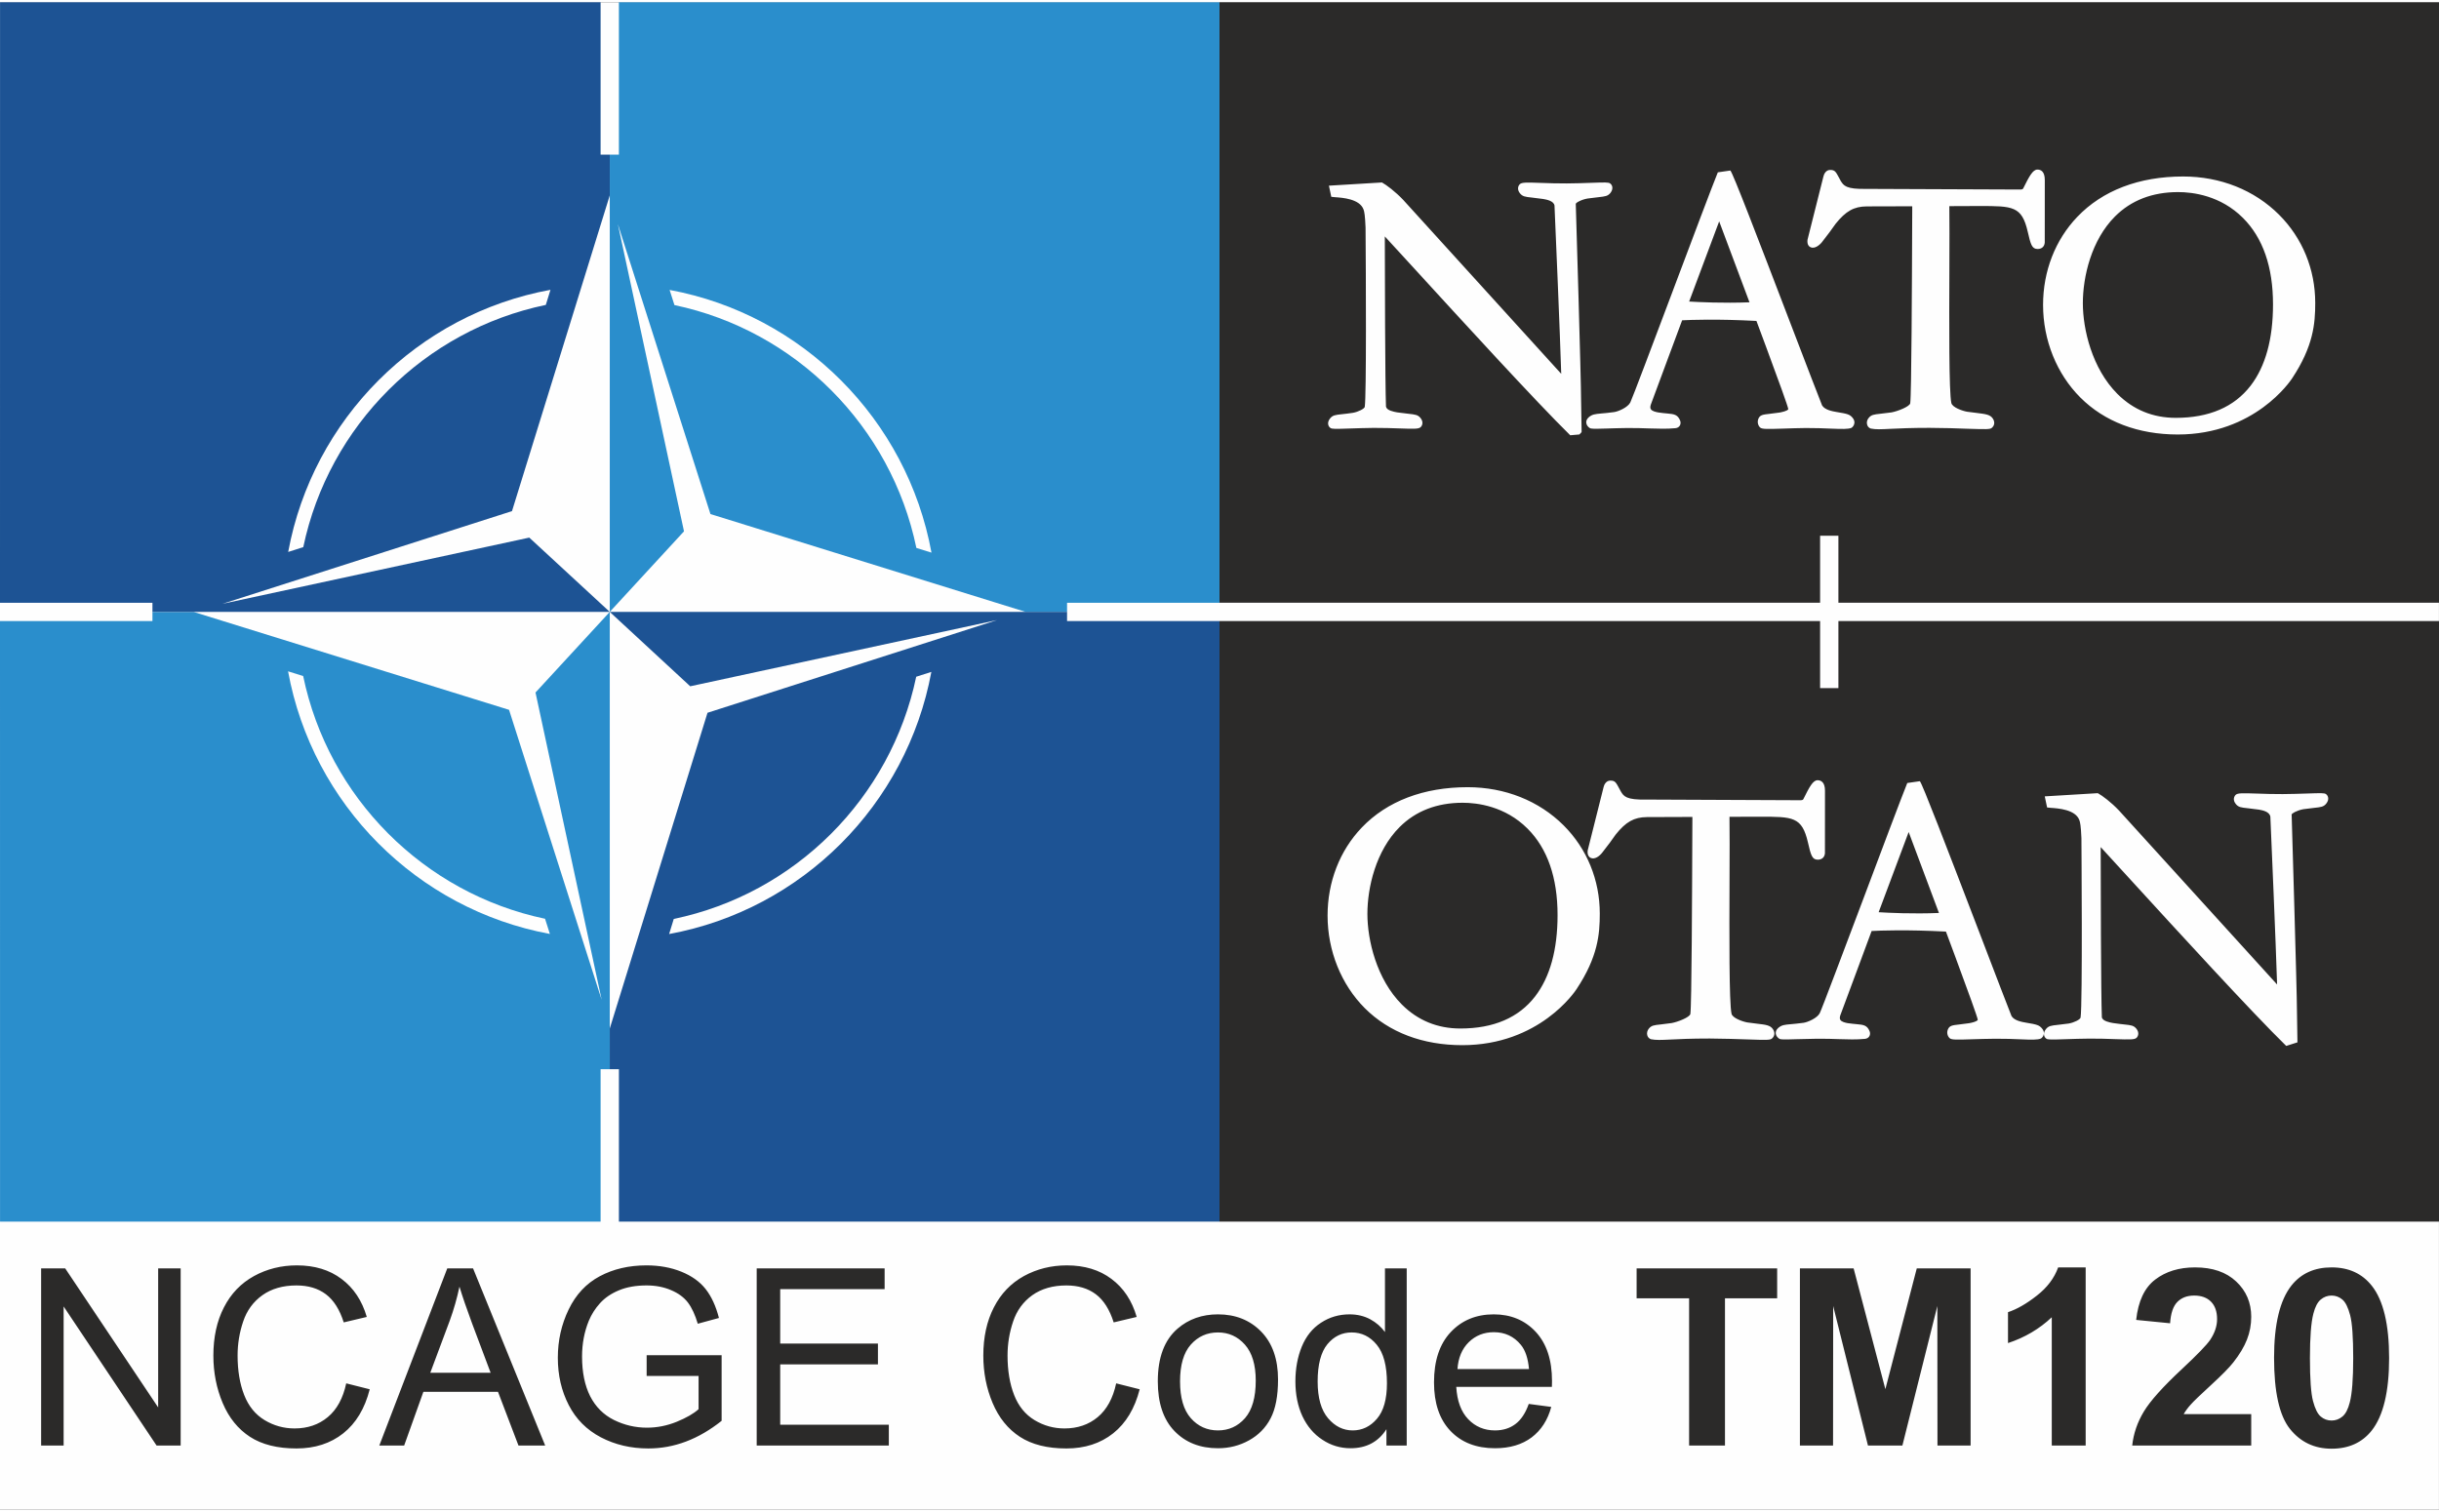
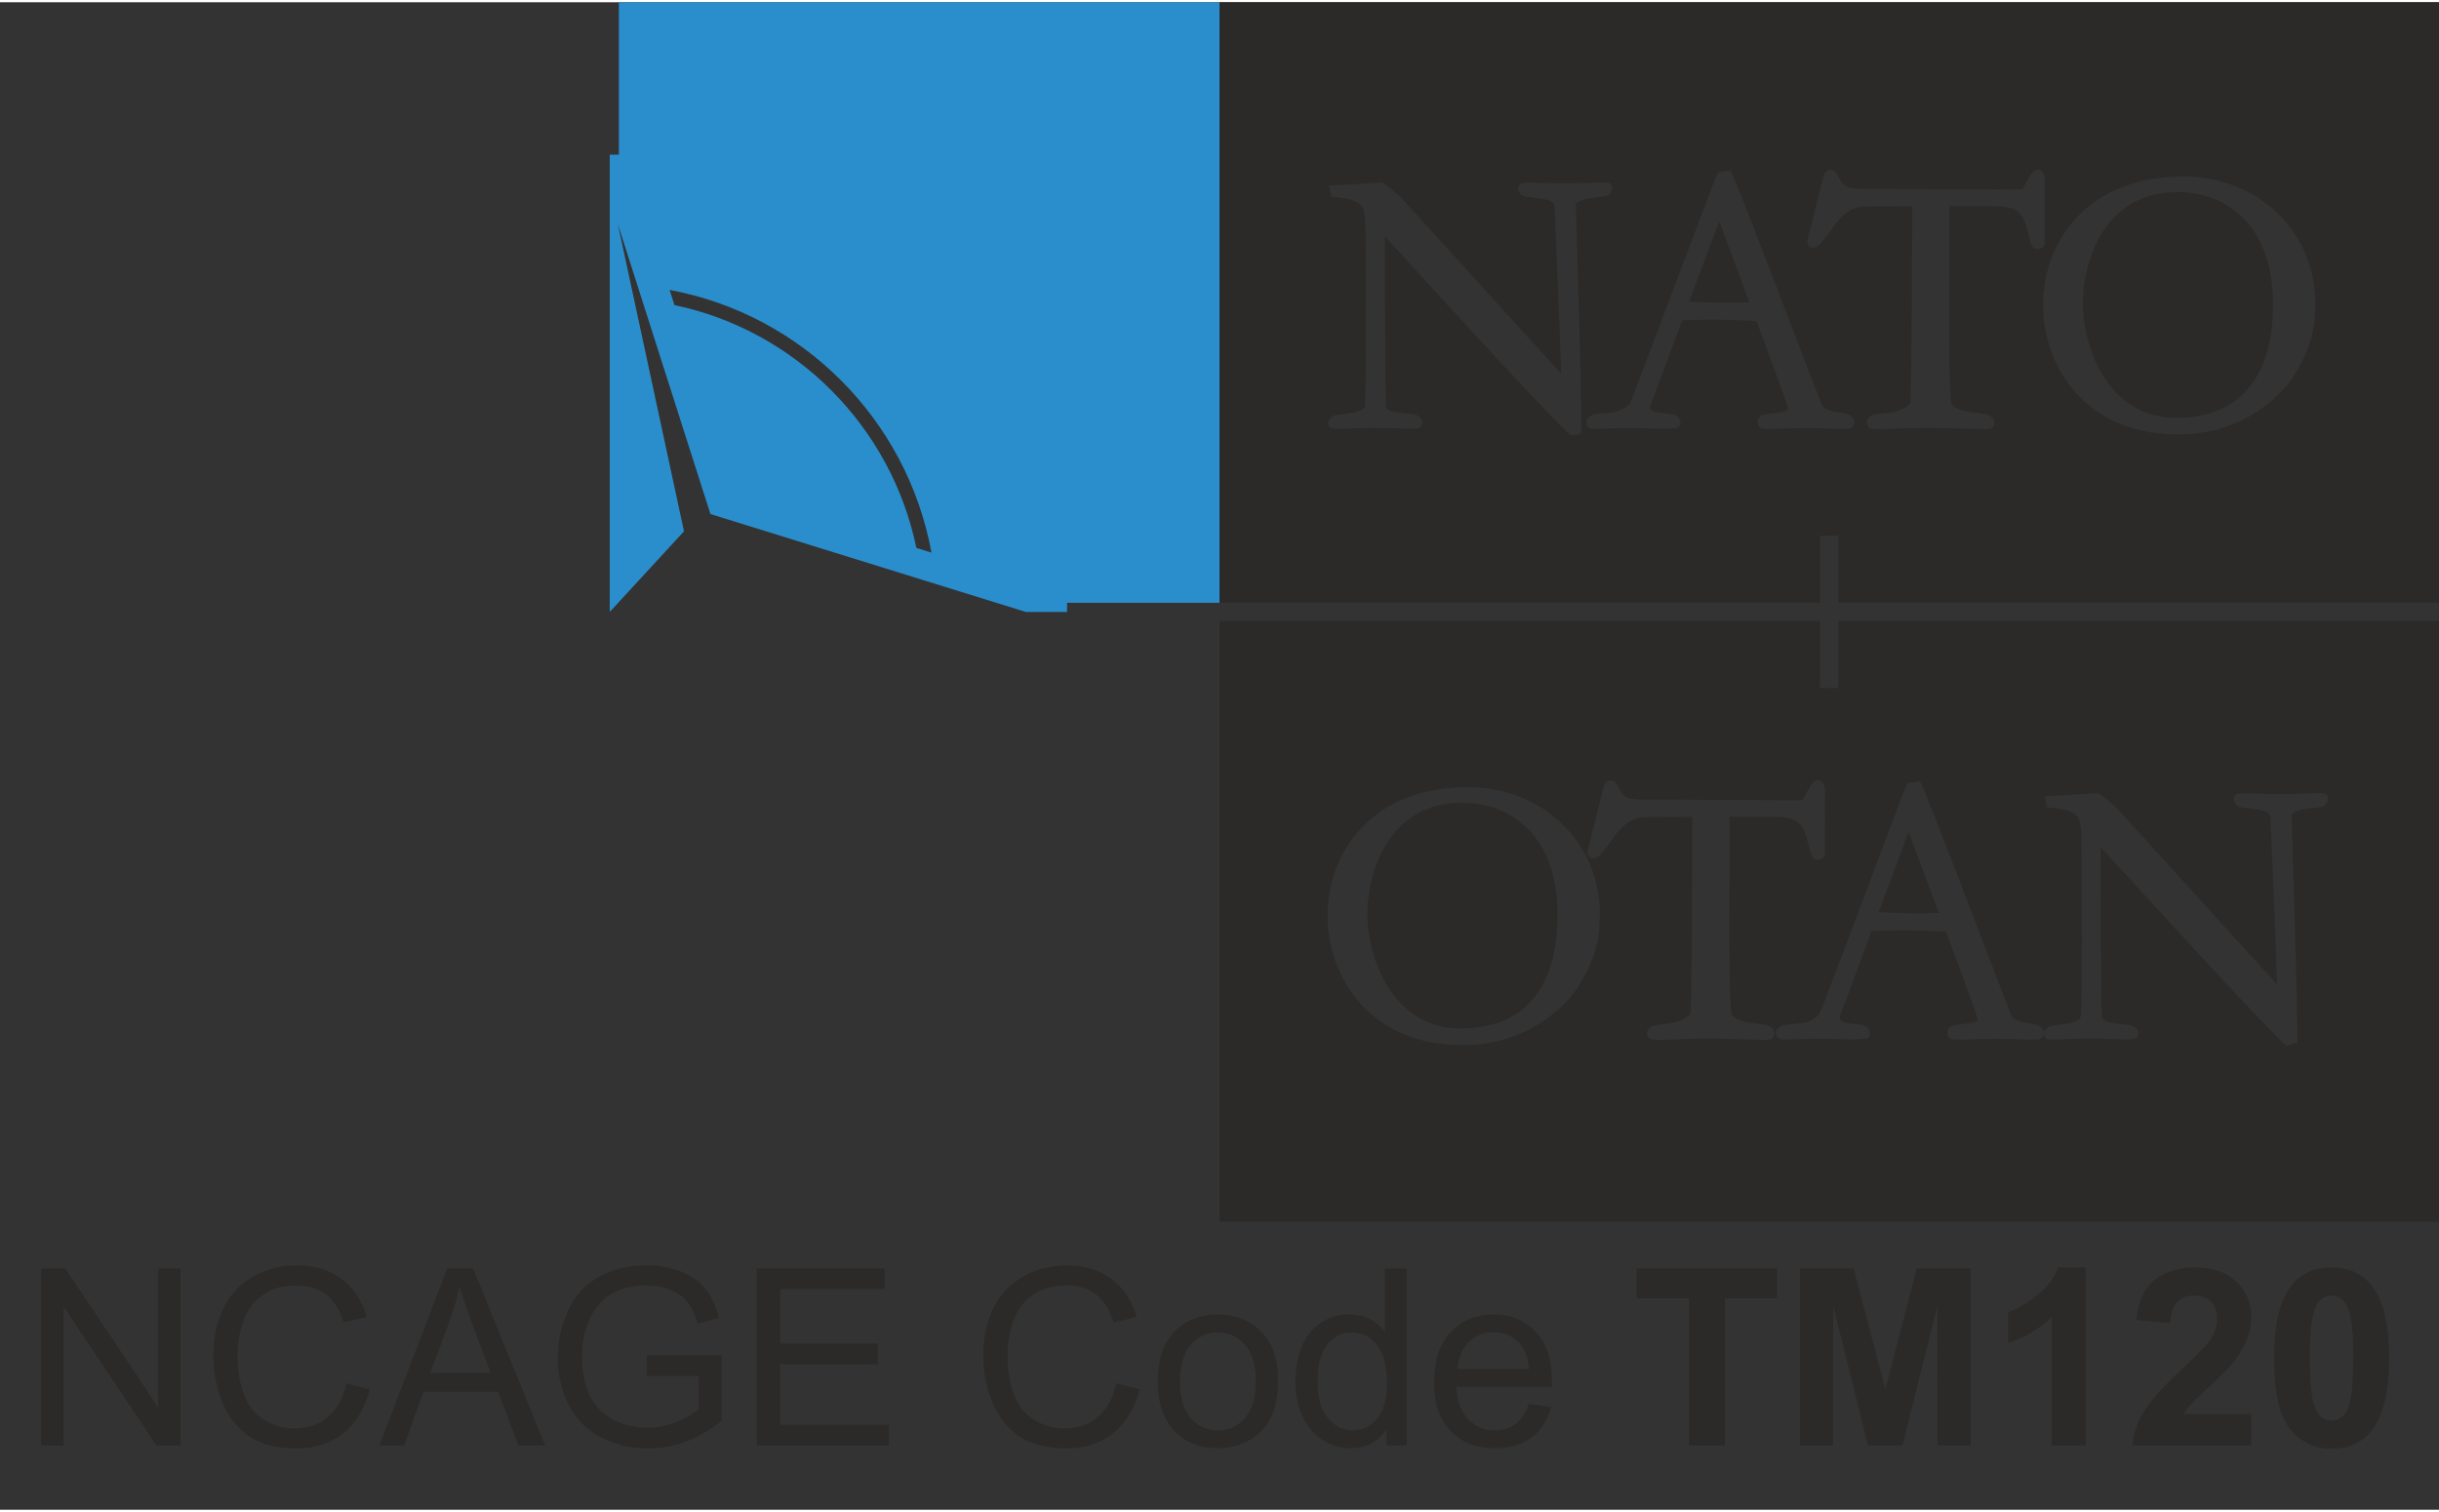
<svg xmlns="http://www.w3.org/2000/svg" xml:space="preserve" width="150px" height="93px" version="1.1" style="shape-rendering:geometricPrecision; text-rendering:geometricPrecision; image-rendering:optimizeQuality; fill-rule:evenodd; clip-rule:evenodd" viewBox="0 0 57998 35852">
  <rect x="0" y="0" width="57998" height="35852" fill="#333333" stroke="none" />
  <defs>
    <style type="text/css">
   
    .fil0 {fill:#FEFEFE}
    .fil3 {fill:#2B2A29}
    .fil1 {fill:#2A8ECC}
    .fil2 {fill:#1D5394}
    .fil4 {fill:#2B2A29;fill-rule:nonzero}
   
  </style>
  </defs>
  <g id="Layer_x0020_1">
    <g id="_1284806774224">
-       <polygon class="fil0" points="0,35852 57997,35852 57997,0 0,0 " />
-       <path class="fil1" d="M3625 14717l-3625 0 1 14282 14281 0 0 -3625 218 0 0 -10875 -1766 1917 1573 7308 -2202 -6896 -7498 -2328 -982 0 0 217zm3225 1195l359 112c599,2889 2868,5167 5752,5773l115 361c-3158,-585 -5647,-3081 -6226,-6246z" />
      <path class="fil1" d="M28999 0l-14282 1 0 3624 -217 0 0 10874 1765 -1916 -1573 -7308 2202 6897 7498 2328 982 0 0 -218 3625 0 0 -14282zm-13076 6842c3159,584 5648,3082 6227,6247l-359 -111c-599,-2892 -2869,-5170 -5753,-5776l-115 -360z" />
-       <path class="fil2" d="M14282 3625l0 -3624 -14281 -1 -1 14282 3625 0 0 217 10875 0 -1914 -1767 -7297 1575 6886 -2205 2325 -7509 0 9906 0 -10874 -218 0zm-1192 3214l-111 359c-2886,600 -5161,2872 -5767,5760l-359 115c584,-3162 3077,-5655 6237,-6234z" />
-       <path class="fil2" d="M25374 14717l0 -72 0 0 0 -146 -10874 0 1913 1769 7297 -1575 -6886 2205 -2324 7508 0 968 217 0 0 3625 14282 0 0 -14282 -3625 0zm-3227 1209c-585,3162 -3077,5654 -6236,6234l111 -359c2885,-600 5159,-2872 5765,-5760l360 -115z" />
      <path class="fil3" d="M54503 8948c-36,54 -887,1332 -2717,1332 -941,0 -1742,-305 -2317,-880 -563,-563 -886,-1365 -886,-2202 0,-802 289,-1545 814,-2094 600,-628 1470,-960 2517,-960 885,0 1695,323 2282,910 554,554 859,1298 859,2096 0,488 -42,1029 -552,1798zm-6050 -3080c-134,0 -165,-105 -234,-408 -141,-614 -355,-614 -1150,-614l-715 3c5,323 3,897 1,1505 -5,1305 -11,2921 47,3178 24,102 255,185 372,206l220 28c228,28 332,40 395,136 53,82 41,168 -30,224 -43,32 -127,32 -582,17 -243,-9 -546,-20 -895,-21 -432,0 -713,13 -919,23 -236,12 -361,18 -480,-7 -46,-18 -75,-52 -85,-98 -14,-52 0,-108 37,-153 63,-77 123,-84 283,-101 73,-8 156,-17 261,-32 140,-25 431,-137 445,-217 30,-200 41,-2896 46,-4192l2 -493 -1085 3c-302,3 -496,112 -739,416 -56,84 -213,296 -324,435 -65,80 -174,160 -266,122 -35,-14 -91,-57 -77,-178l378 -1503c12,-59 60,-159 160,-159 112,0 132,37 215,191l36 68c70,113 125,202 611,192l3674 15c17,0 49,-8 56,-27 142,-287 228,-448 338,-448 80,0 175,44 175,250l-1 1485c-8,97 -71,154 -170,154zm-4357 4143c-7,53 -40,92 -69,111 -81,33 -219,29 -500,18 -156,-7 -368,-15 -588,-14 -190,2 -365,8 -542,14 -374,12 -485,14 -536,-21 -49,-39 -83,-127 -48,-213 38,-92 108,-100 262,-117 66,-8 146,-17 248,-32 53,-11 176,-35 202,-79 -10,-70 -225,-664 -530,-1486l-228 -613c-938,-50 -1572,-25 -1767,-15l-249 671 -80 214 -415 1119c-16,46 -16,83 -1,108 30,51 120,68 175,79 91,14 159,20 216,25 159,15 246,23 306,167 17,45 14,88 -8,123 -21,34 -59,56 -105,60 -200,19 -392,13 -614,6 -139,-5 -323,-11 -526,-10 -193,2 -361,8 -496,12 -307,9 -365,9 -400,-12 -37,-23 -79,-68 -83,-127 -3,-35 7,-85 64,-133 81,-66 143,-72 294,-86 74,-6 171,-15 303,-33 103,-14 328,-112 387,-230 47,-94 539,-1401 1015,-2665l20 -54c429,-1141 916,-2435 1046,-2753l298 -43c59,58 625,1534 1422,3616 385,1005 718,1874 759,1970 65,109 251,141 351,158 260,42 305,58 371,132 46,52 50,101 46,133zm-6492 219c-42,47 -48,50 -55,50l-210 18c-813,-798 -2619,-2774 -3698,-3954l-711 -775c1,723 7,3545 28,4049 19,91 182,120 268,136 114,16 198,25 259,32 172,19 232,25 295,103 69,85 49,172 2,216 -47,45 -153,43 -514,30 -150,-5 -379,-13 -604,-12 -201,2 -399,9 -558,14 -364,13 -432,13 -468,-12 -29,-19 -49,-51 -55,-88 -5,-32 -1,-83 45,-139 63,-77 122,-84 283,-101 72,-8 156,-17 262,-33 125,-22 272,-97 280,-141 41,-250 28,-3164 19,-4265 -12,-292 -29,-378 -47,-427 -91,-256 -504,-283 -681,-295 -43,-3 -69,-5 -87,-9l-56 -265 1261 -76c107,59 315,214 506,415l3757 4136c-31,-1015 -130,-3311 -160,-4003 -19,-110 -187,-141 -268,-155 -125,-18 -216,-28 -270,-34 -161,-17 -221,-24 -284,-102 -68,-84 -50,-171 -2,-216 47,-45 153,-43 516,-30 171,6 385,14 602,12 201,-1 399,-8 559,-14 363,-13 430,-13 468,13 29,19 48,51 54,88 4,31 0,82 -45,139 -64,77 -123,83 -284,101 -70,7 -153,17 -261,32 -155,28 -280,102 -279,128 2,26 129,4286 126,4653l13 764 -6 17zm-8605 -10230l0 14281 14282 0 0 -1593 435 0 0 1593 14282 0 0 -14281 -28999 0zm11168 7118c215,13 810,43 1435,18l-721 -1925 -714 1907zm11628 -2603c-612,0 -1117,195 -1501,579 -564,564 -765,1436 -765,2064 0,616 216,1550 822,2157 377,377 844,569 1389,569 789,0 1387,-257 1778,-764 353,-458 533,-1110 533,-1934 0,-891 -240,-1582 -713,-2055 -535,-536 -1197,-616 -1543,-616z" />
      <path class="fil3" d="M55317 19058c-63,77 -123,84 -283,101 -68,7 -152,17 -261,32 -155,29 -281,102 -279,128 1,31 128,4286 126,4654l12 763 -267 85c-822,-803 -2623,-2773 -3699,-3950l-713 -779c1,724 6,3546 28,4049 19,91 187,122 267,136 124,18 213,28 271,34 160,17 220,24 283,101 69,85 50,172 3,217 -47,44 -154,42 -516,30 -172,-6 -385,-14 -603,-12 -189,1 -381,8 -535,13 -393,13 -455,13 -491,-12 -29,-19 -48,-51 -54,-87 -5,-33 -1,-83 45,-140 63,-77 123,-84 283,-101 77,-8 159,-18 261,-32 129,-23 273,-96 280,-142 50,-299 20,-4226 20,-4265 -12,-291 -30,-378 -48,-427 -90,-255 -503,-283 -681,-295 -48,-3 -70,-5 -87,-9l-56 -264 1262 -76c107,59 316,214 505,414l3758 4136c-31,-1007 -130,-3299 -160,-3990 -20,-123 -188,-153 -269,-168 -128,-18 -220,-28 -270,-34 -160,-17 -220,-23 -283,-101 -79,-97 -39,-182 -3,-217 47,-44 153,-42 514,-30 172,6 386,14 604,12 202,-1 401,-8 560,-13 368,-13 430,-13 467,12 29,19 49,51 54,88 5,32 1,82 -45,139zm-6715 5477c-7,53 -42,93 -70,110 -81,34 -219,30 -501,18 -145,-6 -365,-15 -586,-13 -193,2 -373,7 -532,12 -384,13 -494,15 -545,-20 -40,-31 -89,-116 -49,-212 38,-93 108,-101 262,-118 70,-8 149,-17 247,-32 53,-10 176,-34 203,-79 -9,-66 -220,-649 -530,-1486l-228 -613c-935,-50 -1571,-25 -1767,-14l-267 720 -477 1283c-16,47 -16,83 -1,108 29,51 120,69 174,80 90,13 158,19 212,24 164,15 251,23 311,168 17,44 14,88 -8,123 -22,34 -59,55 -105,59 -203,20 -396,13 -620,6 -151,-5 -322,-11 -520,-9 -194,2 -370,7 -499,11 -305,10 -363,9 -397,-12 -37,-23 -79,-68 -83,-127 -2,-34 7,-85 64,-133 81,-66 144,-72 294,-85 77,-7 173,-16 303,-33 103,-15 328,-113 386,-230 49,-97 575,-1496 1040,-2729 405,-1079 910,-2421 1041,-2744l299 -43c58,58 627,1540 1427,3628 382,1000 713,1863 753,1958 66,110 252,141 352,158 257,42 305,59 370,133 47,52 51,101 47,133zm-6471 114c-43,33 -127,33 -583,17 -243,-8 -545,-19 -893,-21 -447,0 -736,14 -928,24 -227,11 -352,17 -472,-8 -45,-18 -74,-52 -85,-97 -13,-52 1,-108 37,-153 63,-78 123,-84 284,-101 74,-9 157,-18 261,-33 140,-25 430,-137 444,-217 31,-201 41,-2921 46,-4227l2 -458 -1084 4c-303,3 -497,112 -740,415 -54,82 -211,294 -324,435 -64,81 -173,161 -266,122 -27,-11 -91,-51 -76,-178l377 -1502c12,-59 60,-160 161,-160 112,0 132,37 214,191l37 68c69,113 124,203 610,192l3674 16c17,0 50,-9 56,-27 143,-288 228,-449 338,-449 80,1 176,44 176,250l-1 1486c-8,96 -72,154 -170,154 -134,0 -165,-105 -234,-409 -142,-614 -355,-614 -1149,-613l-717 2c6,323 3,897 1,1505 -5,1309 -11,2922 48,3179 23,101 254,184 372,206 102,14 186,24 241,31 207,24 310,36 373,132 64,99 24,182 -30,224zm-4642 -1178c-35,54 -886,1332 -2716,1332 -941,0 -1742,-304 -2318,-879 -563,-564 -886,-1366 -886,-2203 0,-801 289,-1545 814,-2094 601,-628 1471,-959 2517,-959 886,0 1696,323 2283,909 554,554 859,1299 859,2096 0,489 -43,1029 -553,1798zm6227 -8754l0 1595 -435 0 0 -1595 -14282 0 0 14282 28999 0 0 -14282 -14282 0zm957 6924c214,14 807,44 1434,18l-720 -1925 -714 1907zm-9892 -2603c-611,0 -1116,195 -1500,579 -564,564 -765,1436 -765,2065 0,616 215,1550 821,2156 378,377 845,569 1390,569 789,0 1387,-257 1777,-763 354,-459 534,-1110 534,-1935 0,-890 -240,-1582 -713,-2055 -536,-536 -1197,-616 -1544,-616z" />
      <path class="fil4" d="M978 34324l0 -4213 572 0 2211 3307 0 -3307 535 0 0 4213 -573 0 -2210 -3307 0 3307 -535 0zm7255 -1478l559 141c-117,458 -326,806 -629,1047 -303,240 -674,360 -1112,360 -453,0 -822,-92 -1107,-277 -284,-185 -500,-452 -648,-802 -148,-351 -222,-727 -222,-1129 0,-438 83,-821 251,-1147 167,-327 406,-575 715,-745 308,-169 649,-254 1019,-254 422,0 776,107 1062,322 288,215 488,516 601,904l-548 130c-97,-306 -239,-530 -424,-669 -186,-140 -419,-210 -700,-210 -323,0 -594,78 -810,232 -217,155 -370,364 -457,625 -89,262 -133,532 -133,809 0,358 52,671 156,938 104,267 266,466 486,599 219,132 457,198 713,198 311,0 574,-90 790,-270 216,-180 362,-447 438,-802zm787 1478l1616 -4213 613 0 1715 4213 -635 0 -487 -1277 -1774 0 -457 1277 -591 0zm1212 -1730l1435 0 -439 -1168c-132,-355 -232,-648 -302,-880 -58,275 -135,545 -232,811l-462 1237zm5145 76l0 -494 1783 0 0 1561c-274,218 -556,383 -848,493 -291,110 -590,164 -896,164 -414,0 -789,-88 -1128,-265 -337,-177 -593,-434 -764,-768 -173,-336 -259,-710 -259,-1123 0,-410 85,-792 257,-1148 171,-355 417,-619 739,-791 322,-172 692,-259 1112,-259 304,0 580,50 826,149 246,99 439,236 578,411 140,177 246,407 319,691l-503 137c-64,-214 -142,-382 -236,-506 -94,-122 -227,-221 -402,-294 -173,-74 -366,-111 -579,-111 -254,0 -474,39 -660,117 -185,77 -334,179 -449,307 -114,126 -202,265 -265,416 -107,262 -161,545 -161,850 0,376 65,691 193,945 130,253 318,441 564,564 247,122 509,184 787,184 241,0 476,-47 706,-140 229,-94 403,-193 521,-300l0 -790 -1235 0zm2617 1654l0 -4213 3042 0 0 494 -2483 0 0 1295 2324 0 0 494 -2324 0 0 1436 2583 0 0 494 -3142 0zm8548 -1478l559 141c-117,458 -327,806 -630,1047 -303,240 -673,360 -1112,360 -453,0 -821,-92 -1106,-277 -284,-185 -500,-452 -648,-802 -148,-351 -222,-727 -222,-1129 0,-438 83,-821 251,-1147 167,-327 406,-575 714,-745 309,-169 650,-254 1020,-254 422,0 776,107 1062,322 288,215 488,516 600,904l-547 130c-97,-306 -239,-530 -424,-669 -186,-140 -419,-210 -701,-210 -322,0 -593,78 -810,232 -216,155 -369,364 -456,625 -89,262 -133,532 -133,809 0,358 52,671 156,938 104,267 266,466 486,599 219,132 456,198 712,198 312,0 575,-90 791,-270 215,-180 362,-447 438,-802zm990 -49c0,-564 156,-982 471,-1253 262,-226 583,-339 960,-339 419,0 762,138 1029,412 266,274 399,653 399,1137 0,392 -59,700 -177,925 -117,224 -289,399 -514,523 -225,125 -471,187 -737,187 -427,0 -773,-137 -1036,-410 -264,-274 -395,-668 -395,-1182zm529 1c0,390 85,682 256,876 172,194 386,291 646,291 257,0 471,-97 643,-292 170,-196 255,-493 255,-892 0,-376 -86,-662 -257,-855 -172,-194 -386,-291 -641,-291 -260,0 -474,96 -646,289 -171,193 -256,485 -256,874zm4908 1526l0 -388c-193,302 -478,453 -853,453 -243,0 -467,-67 -670,-202 -204,-133 -362,-320 -475,-559 -111,-241 -167,-516 -167,-828 0,-304 51,-580 152,-828 102,-247 254,-437 457,-568 202,-133 429,-199 679,-199 185,0 348,40 492,117 143,78 259,180 350,304l0 -1515 517 0 0 4213 -482 0zm-1636 -1523c0,390 83,681 248,875 165,193 360,289 585,289 226,0 419,-92 577,-277 158,-184 238,-465 238,-844 0,-416 -81,-722 -243,-917 -160,-195 -359,-292 -596,-292 -230,0 -422,93 -577,280 -154,188 -232,483 -232,886zm5020 534l535 71c-83,311 -239,553 -466,725 -228,171 -518,258 -872,258 -445,0 -798,-138 -1059,-412 -261,-274 -391,-659 -391,-1155 0,-511 131,-910 395,-1192 264,-283 606,-425 1026,-425 407,0 740,139 998,416 258,278 387,668 387,1171 0,30 -1,77 -3,137l-2274 0c20,335 114,592 284,769 170,178 383,267 637,267 189,0 351,-50 484,-150 135,-100 241,-260 319,-480zm-1695 -829l1701 0c-23,-257 -88,-449 -195,-578 -164,-199 -378,-299 -640,-299 -237,0 -436,79 -598,238 -161,159 -250,372 -268,639zm5508 1818l0 -3501 -1248 0 0 -712 3342 0 0 712 -1241 0 0 3501 -853 0zm2635 0l0 -4213 1277 0 755 2873 747 -2873 1280 0 0 4213 -788 0 -3 -3317 -831 3317 -819 0 -827 -3317 -3 3317 -788 0zm6795 0l-806 0 0 -3050c-294,277 -641,482 -1041,614l0 -735c211,-69 439,-200 685,-393 247,-192 416,-417 508,-672l654 0 0 4236zm3937 -747l0 747 -2830 0c31,-285 123,-553 276,-807 153,-254 456,-592 907,-1012 364,-340 586,-570 669,-691 111,-166 166,-331 166,-495 0,-180 -48,-318 -145,-416 -96,-97 -229,-145 -399,-145 -169,0 -302,51 -402,153 -99,101 -156,270 -171,506l-807 -80c48,-445 198,-765 452,-959 252,-193 568,-290 948,-290 416,0 742,112 980,337 238,224 356,504 356,838 0,191 -34,371 -102,544 -67,171 -175,351 -323,539 -97,125 -275,305 -530,539 -256,235 -418,390 -485,467 -69,76 -124,152 -166,225l1606 0zm1911 -3489c407,0 726,146 957,438 273,345 411,919 411,1719 0,799 -139,1374 -414,1723 -229,288 -547,432 -954,432 -410,0 -741,-158 -992,-473 -251,-316 -376,-880 -376,-1690 0,-795 138,-1368 413,-1717 229,-288 547,-432 955,-432zm0 670c-97,0 -183,32 -257,94 -76,62 -135,174 -176,336 -55,209 -82,562 -82,1057 0,496 24,836 73,1022 49,185 111,309 186,370 74,62 159,93 256,93 96,0 182,-32 257,-95 75,-61 134,-173 175,-335 55,-207 82,-559 82,-1055 0,-495 -24,-836 -73,-1021 -49,-185 -111,-310 -186,-372 -74,-62 -159,-94 -255,-94z" />
    </g>
  </g>
</svg>